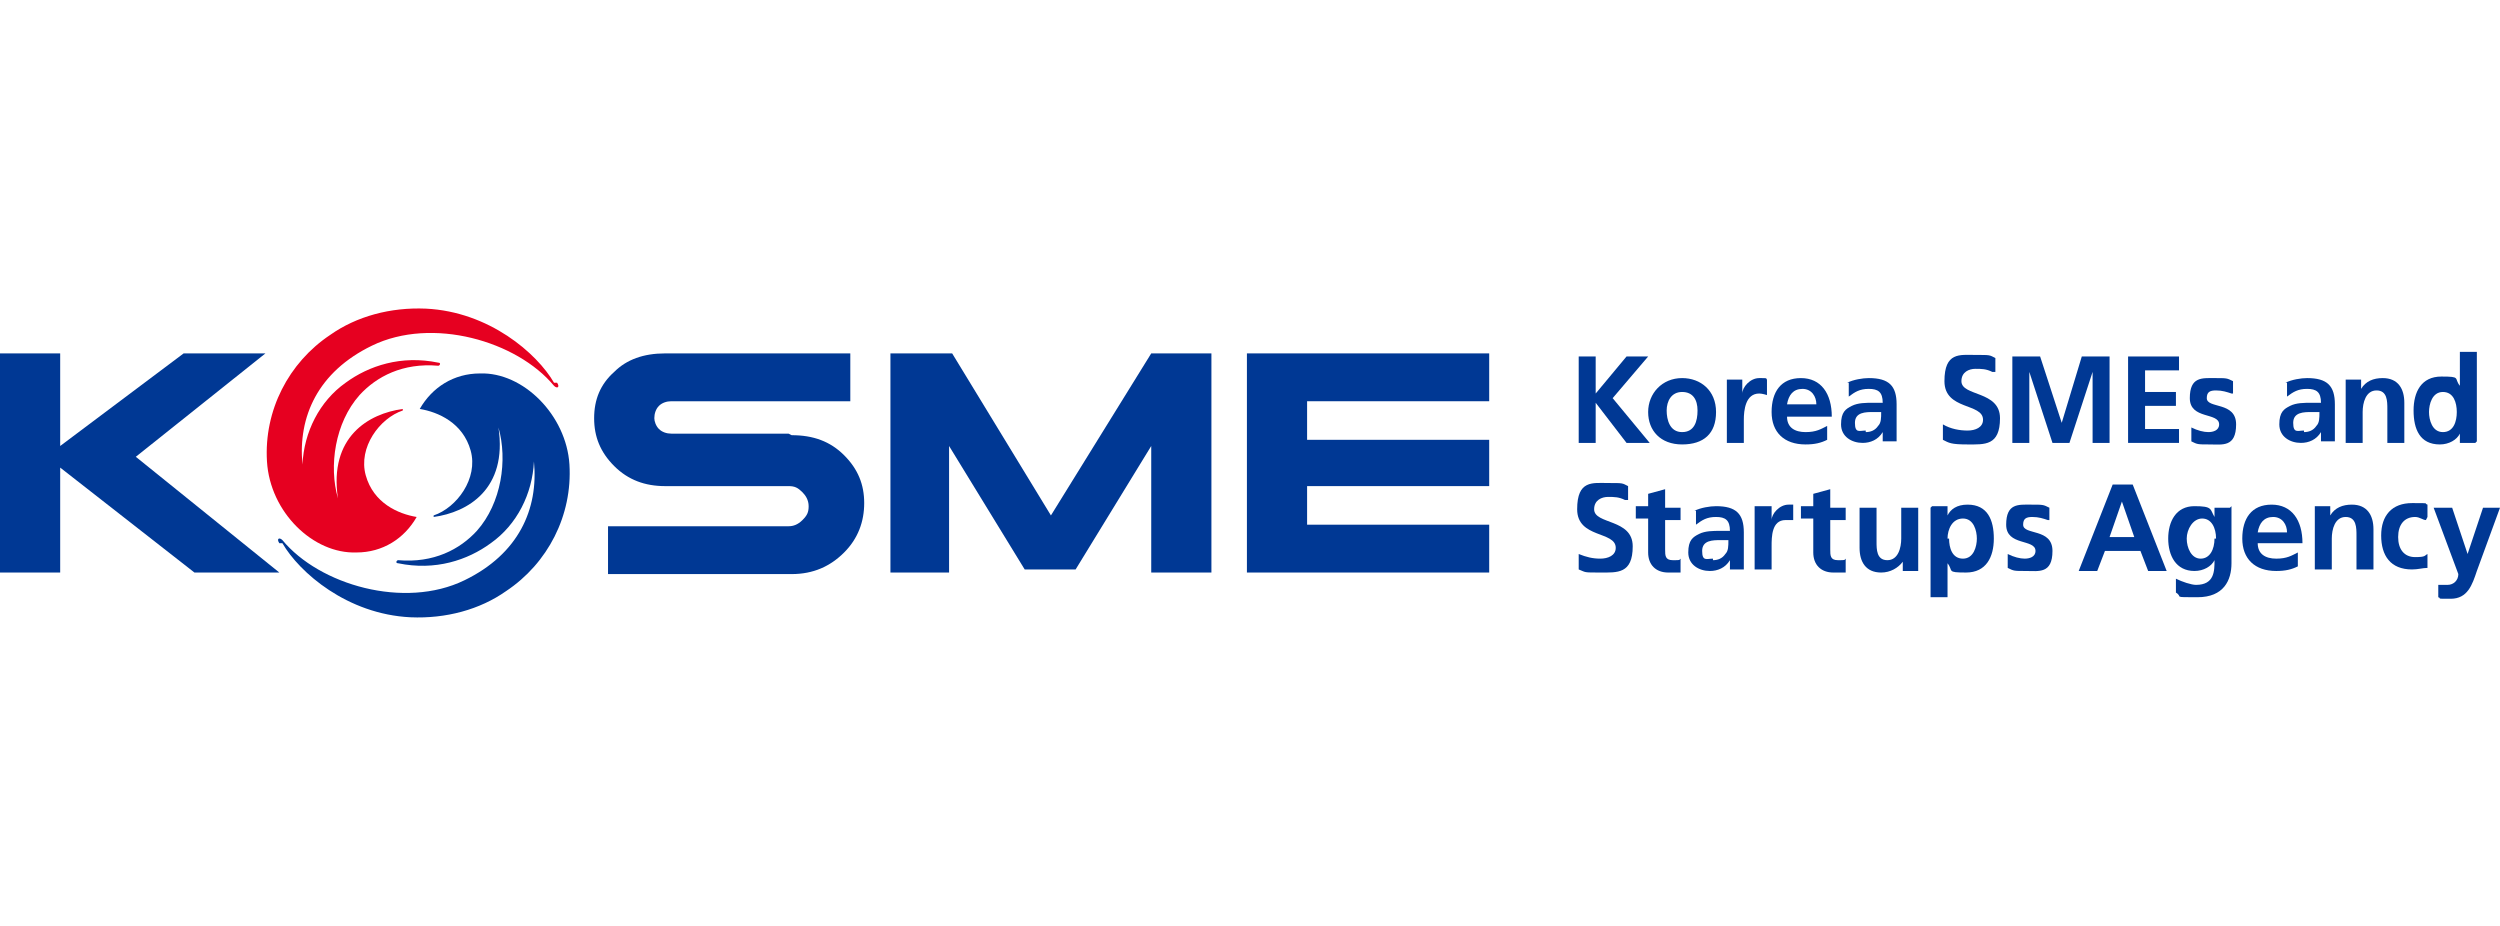
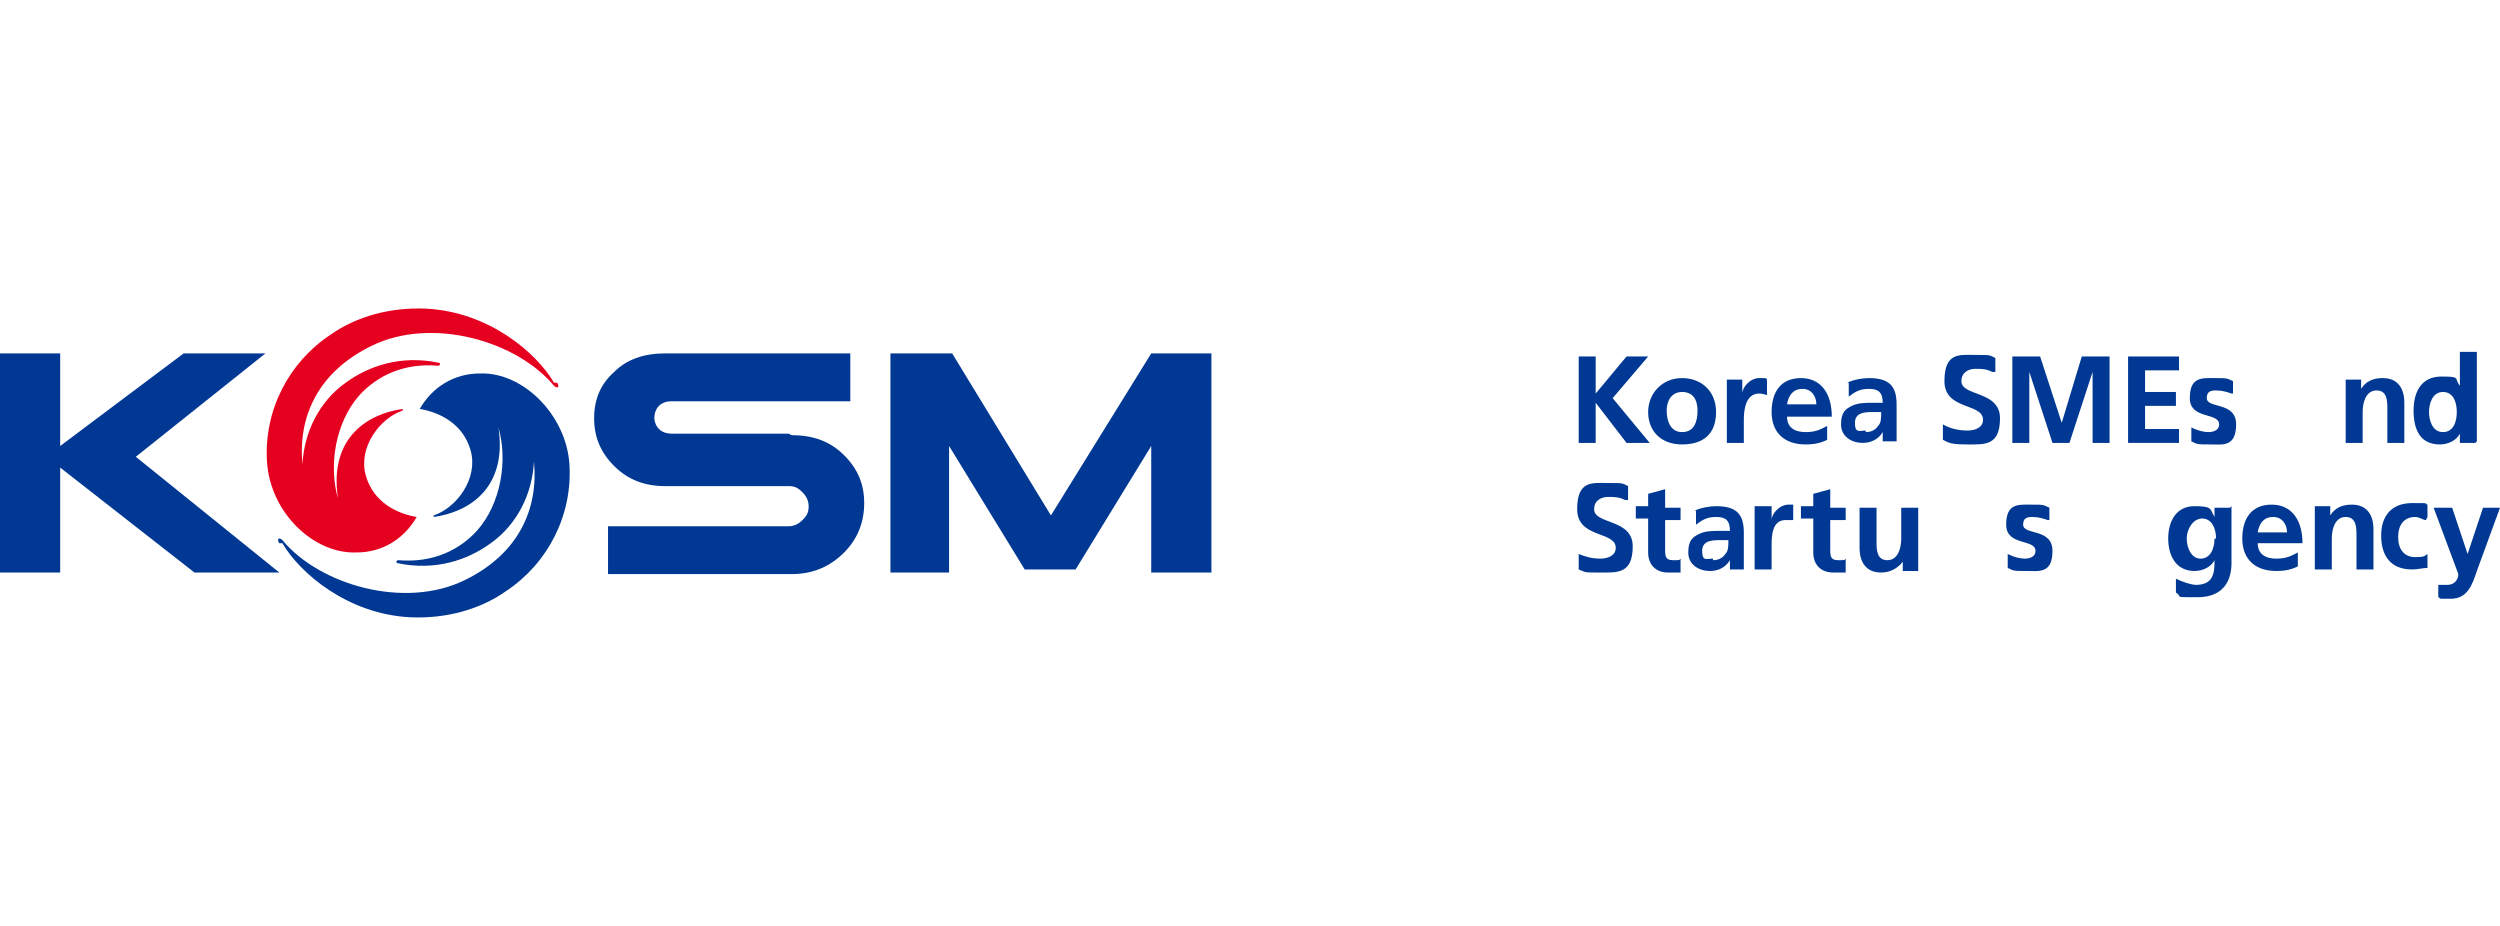
<svg xmlns="http://www.w3.org/2000/svg" id="_레이어_1" version="1.1" viewBox="0 0 162 60">
  <defs>
    <style>
      .st0 {
        fill: #003894;
      }

      .st1 {
        fill: #e60020;
      }
    </style>
  </defs>
  <g id="_레이어_1-2">
    <g>
      <polygon class="st0" points="74.6 37.1 74.6 28.9 69.7 36.9 66.4 36.9 61.5 28.9 61.5 37.1 57.7 37.1 57.7 22.9 61.7 22.9 68.1 33.4 74.6 22.9 78.5 22.9 78.5 37.1 74.6 37.1" />
      <path class="st0" d="M51.1,28.1h-7.6c-.3,0-.6-.1-.8-.3-.2-.2-.3-.5-.3-.7,0-.3.1-.6.3-.8.2-.2.5-.3.8-.3h11.6v-3.1h-12c-1.4,0-2.5.4-3.3,1.2-.9.8-1.3,1.8-1.3,3s.4,2.2,1.3,3.1,2,1.3,3.3,1.3h8c.4,0,.6.1.9.4.2.2.4.5.4.9s-.1.6-.4.9-.6.4-.9.4h-11.7v3.1h11.9c1.4,0,2.5-.5,3.4-1.4.9-.9,1.3-2,1.3-3.2s-.4-2.2-1.3-3.1c-.9-.9-2-1.3-3.4-1.3" />
-       <polygon class="st0" points="96.5 26 96.5 22.9 80.8 22.9 80.8 37.1 96.5 37.1 96.5 34 84.7 34 84.7 31.5 96.5 31.5 96.5 28.5 84.7 28.5 84.7 26 96.5 26" />
      <path class="st0" d="M18.3,35.2c1.1,1.9,4.2,4.6,8.3,4.8,2.3.1,4.5-.5,6.2-1.7,2.7-1.8,4.3-4.9,4.1-8.2-.2-3.2-3-6-5.8-5.9-1.7,0-3.1.9-3.9,2.3,1.2.2,2.8.9,3.3,2.7.5,1.8-.9,3.7-2.4,4.2,0,0,0,.1,0,.1,2.2-.3,4.8-1.8,4.2-5.8.6,2.1.2,4.9-1.4,6.7-1.1,1.2-2.8,2.1-5.1,1.9-.1,0-.2.2,0,.2,2.4.5,4.5-.2,6-1.3,1.7-1.2,2.7-3.2,2.8-5.3.3,3.1-1,6-4.5,7.7-3.9,1.9-9.4.3-11.8-2.6-.2-.2-.4-.1-.2.2" />
      <path class="st1" d="M35.9,24.8c-1.1-1.9-4.2-4.6-8.3-4.8-2.3-.1-4.5.5-6.2,1.7-2.7,1.8-4.3,4.9-4.1,8.2.2,3.3,3,6,5.8,5.9,1.7,0,3.1-.9,3.9-2.3-1.2-.2-2.8-.9-3.3-2.7-.5-1.8.9-3.7,2.4-4.2,0,0,0-.1,0-.1-2.2.3-4.8,1.8-4.2,5.8-.6-2.1-.2-4.9,1.4-6.7,1.1-1.2,2.8-2.1,5.1-1.9.1,0,.2-.2,0-.2-2.4-.5-4.5.2-6,1.3-1.7,1.2-2.7,3.2-2.8,5.3-.3-3.1,1-6,4.5-7.7,3.9-1.9,9.4-.3,11.8,2.6.2.2.4.1.2-.2" />
      <polygon class="st0" points="8.8 29.6 18.1 37.1 12.6 37.1 3.9 30.3 3.9 37.1 0 37.1 0 22.9 3.9 22.9 3.9 28.9 11.9 22.9 17.2 22.9 8.8 29.6" />
    </g>
    <g>
      <polygon class="st0" points="102.3 23.1 103.4 23.1 103.4 25.5 105.4 23.1 106.8 23.1 104.5 25.8 106.9 28.7 105.4 28.7 103.4 26.1 103.4 26.1 103.4 28.7 102.3 28.7 102.3 23.1" />
      <path class="st0" d="M109,24.5c1.2,0,2.2.8,2.2,2.2s-.8,2.1-2.2,2.1-2.2-.9-2.2-2.1.9-2.2,2.2-2.2M109,28c.8,0,1-.7,1-1.4s-.3-1.2-1-1.2-1,.6-1,1.2.2,1.4,1,1.4" />
      <path class="st0" d="M111.9,24.6h1v.9h0c0-.4.5-1,1.1-1s.4,0,.5.1v1c0,0-.3-.1-.5-.1-.9,0-1,1.1-1,1.7v1.5h-1.1v-4.1h0Z" />
      <path class="st0" d="M118.4,28.5c-.4.2-.8.3-1.4.3-1.4,0-2.2-.8-2.2-2.1s.6-2.2,1.9-2.2,2,1,2,2.5h-2.9c0,.7.5,1,1.2,1s1-.2,1.4-.4v.9h0ZM117.7,26.2c0-.5-.3-1-.9-1s-.9.4-1,1c0,0,1.8,0,1.8,0Z" />
      <path class="st0" d="M119.7,24.8c.4-.2,1-.3,1.4-.3,1.3,0,1.8.5,1.8,1.7v.5c0,.4,0,.7,0,1,0,.3,0,.6,0,.9h-.9c0-.2,0-.5,0-.6h0c-.3.5-.8.7-1.3.7-.7,0-1.4-.4-1.4-1.2s.3-1,.7-1.2c.4-.2.9-.2,1.4-.2h.6c0-.7-.3-.9-.9-.9s-.9.2-1.3.5v-.9s0,0,0,0ZM120.9,28c.3,0,.6-.1.8-.4.2-.2.2-.5.2-.9h-.5c-.5,0-1.2,0-1.2.7s.3.5.7.5" />
      <path class="st0" d="M129.1,24.1c-.4-.2-.7-.2-1.1-.2s-.9.2-.9.8c0,1,2.5.6,2.5,2.4s-1,1.7-2.1,1.7-1.2-.1-1.6-.3v-1c.5.3,1.1.4,1.6.4s1-.2,1-.7c0-1.1-2.5-.6-2.5-2.5s1-1.7,2-1.7.9,0,1.3.2v.9c-.1,0-.1,0-.1,0Z" />
      <polygon class="st0" points="130.4 23.1 132.2 23.1 133.6 27.4 133.6 27.4 134.9 23.1 136.7 23.1 136.7 28.7 135.6 28.7 135.6 24.1 135.6 24.1 134.1 28.7 133 28.7 131.5 24.1 131.5 24.1 131.5 28.7 130.4 28.7 130.4 23.1" />
      <polygon class="st0" points="137.9 23.1 141.2 23.1 141.2 24 139 24 139 25.4 141 25.4 141 26.3 139 26.3 139 27.8 141.2 27.8 141.2 28.7 137.9 28.7 137.9 23.1" />
      <path class="st0" d="M144.6,25.5c-.3-.1-.6-.2-1-.2s-.6.1-.6.5c0,.7,1.9.2,1.9,1.7s-.9,1.3-1.7,1.3-.8,0-1.2-.2v-.9c.4.2.8.3,1.1.3s.7-.1.7-.5c0-.8-1.9-.3-1.9-1.7s.8-1.3,1.6-1.3.8,0,1.2.2v.8c0,0,0,0,0,0Z" />
      <path class="st0" d="M132.7,33.7c-.3-.1-.6-.2-1-.2s-.6.1-.6.5c0,.7,1.9.2,1.9,1.7s-.9,1.3-1.7,1.3-.8,0-1.2-.2v-.9c.4.2.8.3,1.1.3s.7-.1.7-.5c0-.8-1.9-.3-1.9-1.7s.8-1.3,1.6-1.3.8,0,1.2.2v.8c0,0,0,0,0,0Z" />
      <path class="st0" d="M105.3,32.4c-.4-.2-.7-.2-1.1-.2s-.9.2-.9.8c0,1,2.5.6,2.5,2.4s-1,1.7-2.1,1.7-.9,0-1.4-.2v-1c.5.2.9.3,1.4.3s1-.2,1-.7c0-1.1-2.5-.6-2.5-2.5s1-1.7,2-1.7.9,0,1.3.2v.9c-.1,0-.1,0-.1,0Z" />
      <path class="st0" d="M106.8,33.6h-.8v-.8h.8v-.8l1.1-.3v1.2h1v.8h-1v1.9c0,.4,0,.7.5.7s.4,0,.5-.1v.9c-.2,0-.4,0-.8,0-.8,0-1.3-.5-1.3-1.3v-2.1h0Z" />
      <path class="st0" d="M109.8,33.1c.4-.2,1-.3,1.4-.3,1.3,0,1.8.5,1.8,1.7v.5c0,.4,0,.7,0,1,0,.3,0,.6,0,.9h-.9c0-.2,0-.5,0-.6h0c-.3.5-.8.7-1.3.7-.7,0-1.4-.4-1.4-1.2s.3-1,.7-1.2.9-.2,1.4-.2h.6c0-.7-.3-.9-.9-.9s-.9.2-1.3.5v-.9s0,0,0,0ZM111,36.3c.3,0,.6-.1.8-.4.2-.2.2-.5.2-.9h-.5c-.5,0-1.2,0-1.2.7s.3.5.7.5" />
      <path class="st0" d="M113.8,32.8h1v.9h0c0-.4.5-1,1.1-1s.2,0,.3,0v1c-.1,0-.3,0-.5,0-.9,0-.9,1.1-.9,1.7v1.5h-1.1v-4.1h0Z" />
      <path class="st0" d="M117.5,33.6h-.8v-.8h.8v-.8l1.1-.3v1.2h1v.8h-1v1.9c0,.4,0,.7.5.7s.4,0,.5-.1v.9c-.2,0-.4,0-.8,0-.8,0-1.3-.5-1.3-1.3v-2.1h0Z" />
      <path class="st0" d="M124.3,37h-1v-.6h0c-.3.4-.8.7-1.4.7-1,0-1.4-.7-1.4-1.6v-2.6h1.1v2.2c0,.5,0,1.2.7,1.2s.9-.8.9-1.4v-2h1.1s0,4.1,0,4.1Z" />
-       <path class="st0" d="M125.2,32.8h1v.6h0c.2-.4.6-.7,1.3-.7,1.3,0,1.7,1,1.7,2.2s-.5,2.2-1.8,2.2-.8-.1-1.2-.6h0v2.2h-1.1v-5.8h0ZM126.3,34.9c0,.6.2,1.3.9,1.3s.9-.8.9-1.3-.2-1.3-.9-1.3-1,.7-1,1.3" />
-       <path class="st0" d="M136.9,31.4h1.3l2.2,5.6h-1.2l-.5-1.3h-2.3l-.5,1.3h-1.2l2.2-5.6h0ZM137.5,32.5h0l-.8,2.3h1.6l-.8-2.3h0Z" />
      <path class="st0" d="M144.6,32.8v3.7c0,1.1-.5,2.2-2.2,2.2s-.9,0-1.4-.3v-.9c.4.2,1,.4,1.3.4,1.2,0,1.2-.9,1.2-1.6h0c-.2.4-.7.7-1.3.7-1.2,0-1.7-1-1.7-2.1s.5-2.1,1.7-2.1,1,.2,1.3.7h0v-.6h1,0ZM143.6,34.9c0-.7-.3-1.3-.9-1.3s-1,.7-1,1.3.3,1.3.9,1.3.9-.6.9-1.3" />
      <path class="st0" d="M148.9,36.7c-.4.2-.8.3-1.4.3-1.4,0-2.2-.8-2.2-2.1s.6-2.2,1.9-2.2,2,1,2,2.5h-2.9c0,.7.5,1,1.2,1s1-.2,1.4-.4v.9h0ZM148.2,34.5c0-.5-.3-1-.9-1s-.9.4-1,1h1.8,0Z" />
      <path class="st0" d="M150,32.8h1v.6h0c.3-.5.8-.7,1.4-.7,1,0,1.4.7,1.4,1.6v2.6h-1.1v-2.2c0-.5,0-1.2-.7-1.2s-.9.8-.9,1.4v2h-1.1v-4.1h0Z" />
      <path class="st0" d="M157.2,33.7c-.2,0-.4-.2-.7-.2-.7,0-1.1.5-1.1,1.3s.4,1.3,1.1,1.3.6-.1.8-.2v.9c-.3,0-.6.1-1,.1-1.4,0-2-.9-2-2.2s.7-2.1,2-2.1.7,0,1,.1v.8c0,0,0,0,0,0Z" />
      <path class="st0" d="M159.9,35.9h0l1-3h1.1l-1.5,4.1c-.3.9-.6,1.8-1.7,1.8s-.5,0-.8-.1v-.8c.2,0,.4,0,.6,0,.4,0,.7-.3.7-.7l-1.6-4.3h1.2l1,3h0Z" />
-       <path class="st0" d="M148.1,24.8c.4-.2,1-.3,1.4-.3,1.3,0,1.8.5,1.8,1.7v.5c0,.4,0,.7,0,1,0,.3,0,.6,0,.9h-.9c0-.2,0-.5,0-.6h0c-.3.5-.8.7-1.3.7-.7,0-1.4-.4-1.4-1.2s.3-1,.7-1.2.9-.2,1.4-.2h.6c0-.7-.3-.9-.9-.9s-.9.2-1.3.5v-.9s0,0,0,0ZM149.3,28c.3,0,.6-.1.8-.4.2-.2.2-.5.2-.9h-.5c-.5,0-1.2,0-1.2.7s.3.5.7.5" />
      <path class="st0" d="M160.4,28.7h-1v-.6h0c-.2.4-.7.7-1.3.7-1.3,0-1.7-1-1.7-2.2s.5-2.2,1.8-2.2.8.1,1.2.6h0v-2.2h1.1v5.8h0ZM159.2,26.7c0-.6-.2-1.3-.9-1.3s-.9.8-.9,1.3.2,1.3.9,1.3.9-.7.9-1.3" />
      <path class="st0" d="M152,24.6h1v.6h0c.3-.5.8-.7,1.4-.7,1,0,1.4.7,1.4,1.6v2.6h-1.1v-2.2c0-.5,0-1.2-.7-1.2s-.9.8-.9,1.4v2h-1.1v-4.1h0Z" />
    </g>
  </g>
</svg>